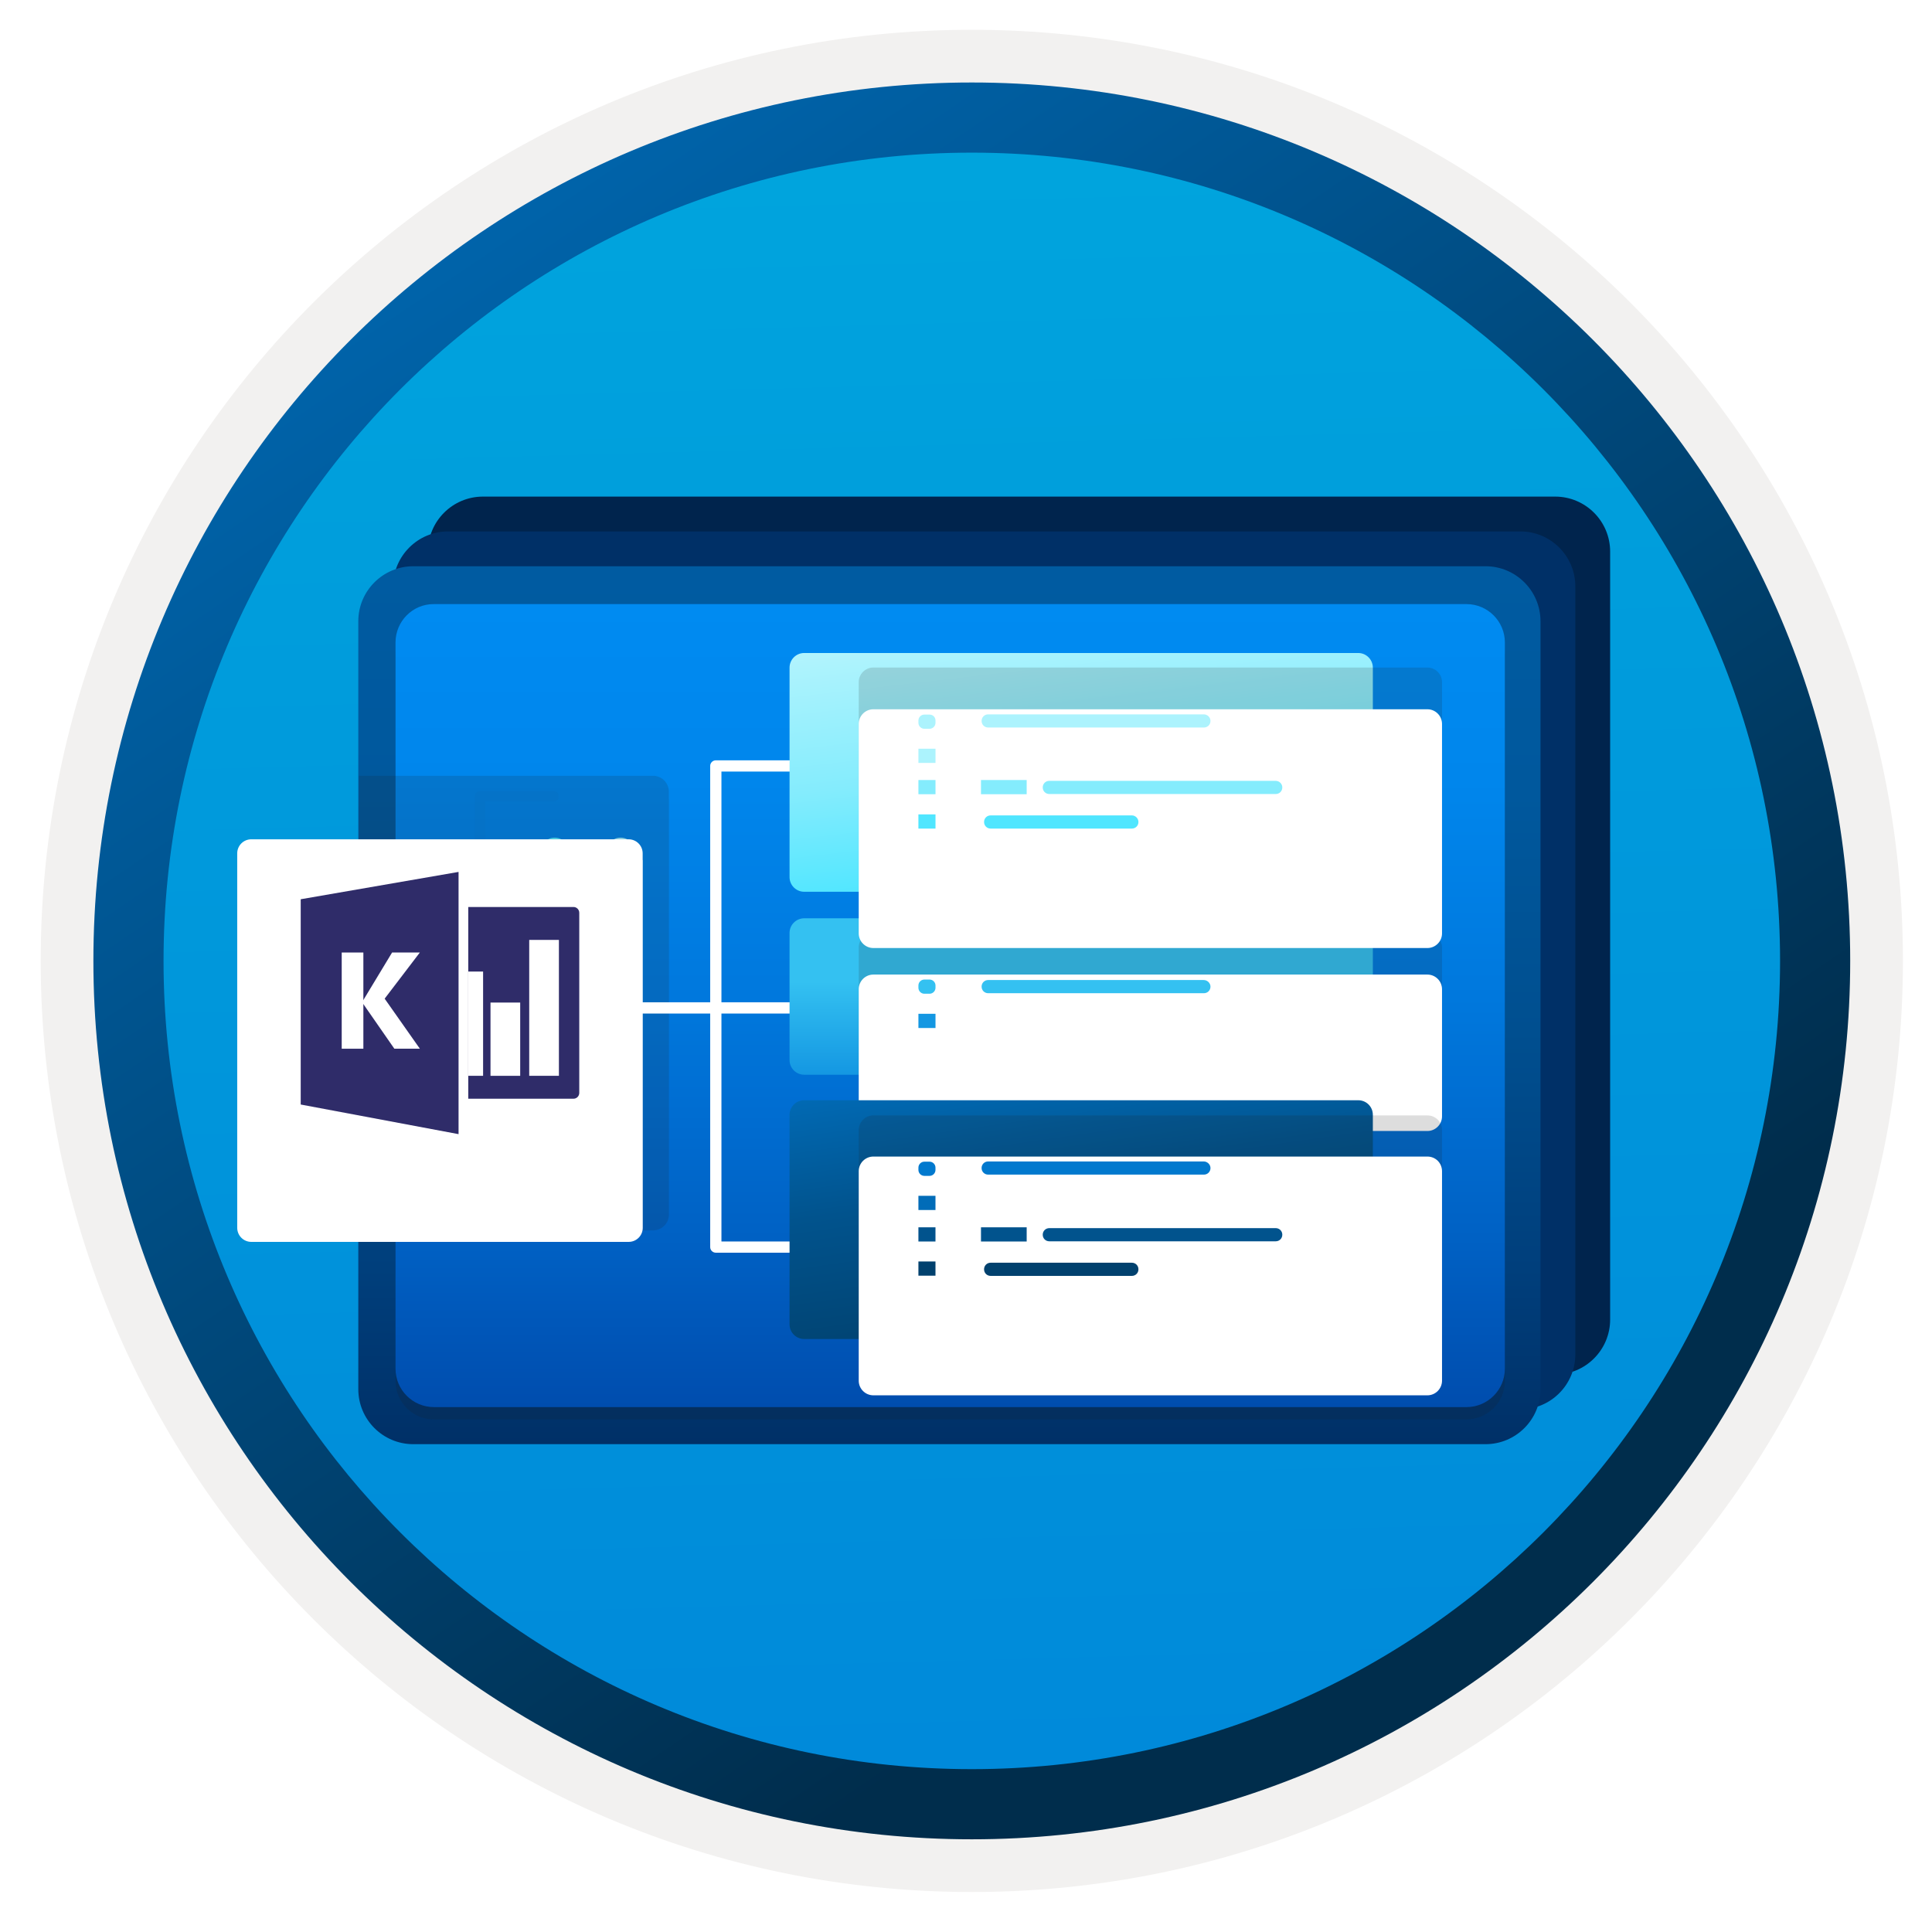
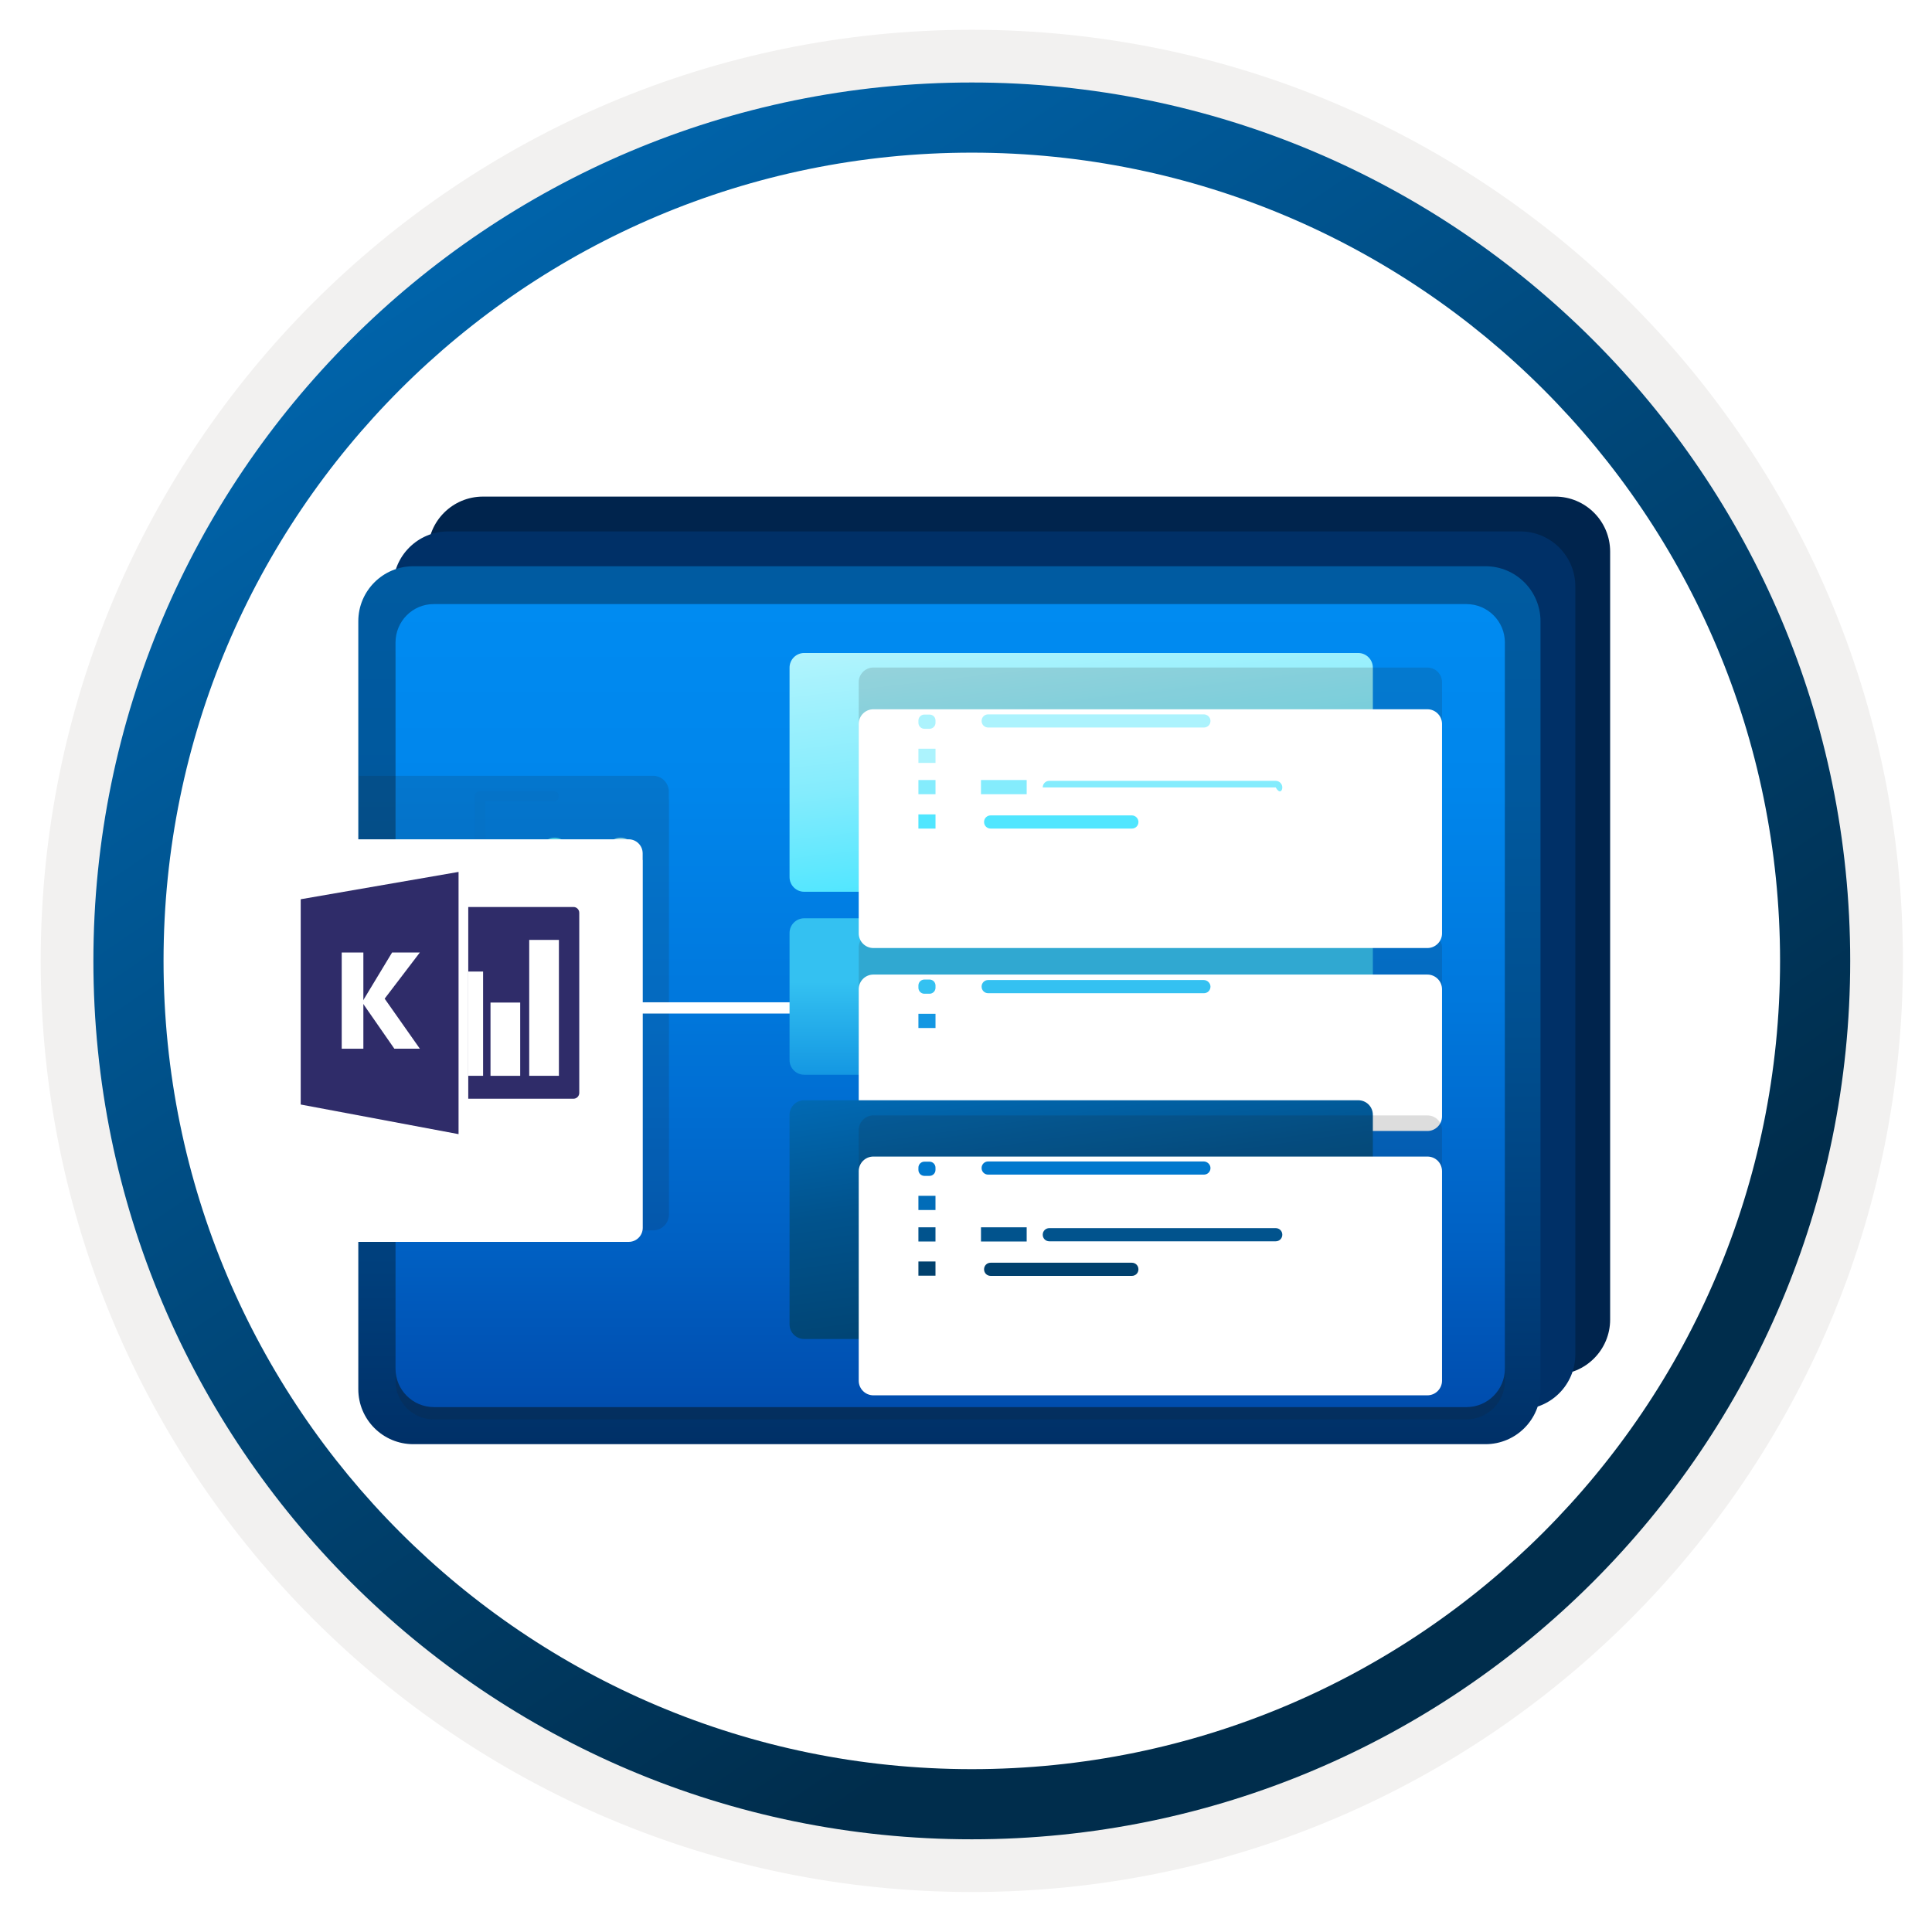
<svg xmlns="http://www.w3.org/2000/svg" width="103" height="103" viewBox="0 0 103 103" fill="none">
-   <path d="M51.809 98.037C25.959 98.037 5 77.088 5 51.227C5 25.367 25.959 4.417 51.809 4.417C77.659 4.417 98.62 25.378 98.62 51.227C98.62 77.078 77.659 98.037 51.809 98.037Z" fill="url(#paint0_linear_1145_696)" />
  <path fill-rule="evenodd" clip-rule="evenodd" d="M97.71 51.228C97.71 76.578 77.16 97.128 51.81 97.128C26.46 97.128 5.91 76.578 5.91 51.228C5.91 25.878 26.46 5.328 51.81 5.328C77.16 5.328 97.71 25.878 97.71 51.228ZM51.81 1.588C79.23 1.588 101.45 23.808 101.45 51.228C101.45 78.648 79.22 100.868 51.81 100.868C24.39 100.868 2.17 78.638 2.17 51.228C2.17 23.808 24.39 1.588 51.81 1.588Z" fill="#F2F1F0" />
  <path fill-rule="evenodd" clip-rule="evenodd" d="M94.9 51.228C94.9 75.028 75.609 94.318 51.809 94.318C28.009 94.318 8.719 75.028 8.719 51.228C8.719 27.428 28.009 8.138 51.809 8.138C75.609 8.138 94.9 27.428 94.9 51.228ZM51.809 4.398C77.669 4.398 98.639 25.368 98.639 51.228C98.639 77.088 77.669 98.058 51.809 98.058C25.95 98.058 4.979 77.088 4.979 51.228C4.979 25.368 25.939 4.398 51.809 4.398Z" fill="url(#paint1_linear_1145_696)" />
  <path d="M82.908 26.475H25.748C24.128 26.475 22.815 27.788 22.815 29.408V70.347C22.815 71.967 24.128 73.281 25.748 73.281H82.908C84.528 73.281 85.841 71.967 85.841 70.347V29.408C85.841 27.788 84.528 26.475 82.908 26.475Z" fill="#00244D" />
  <path d="M81.052 28.331H23.892C22.272 28.331 20.959 29.645 20.959 31.265V72.204C20.959 73.823 22.272 75.137 23.892 75.137H81.052C82.672 75.137 83.985 73.823 83.985 72.204V31.265C83.985 29.645 82.672 28.331 81.052 28.331Z" fill="#003067" />
  <path d="M79.195 30.188H22.035C20.415 30.188 19.102 31.501 19.102 33.121V74.06C19.102 75.68 20.415 76.993 22.035 76.993H79.195C80.815 76.993 82.128 75.68 82.128 74.06V33.121C82.128 31.501 80.815 30.188 79.195 30.188Z" fill="url(#paint2_linear_1145_696)" />
  <path opacity="0.15" d="M21.086 34.9V73.629C21.086 74.755 22.005 75.674 23.131 75.674H78.184C79.31 75.665 80.229 74.755 80.229 73.638V34.9C80.229 33.774 79.31 32.855 78.184 32.855H23.113C21.996 32.873 21.086 33.783 21.086 34.9Z" fill="#1F1D20" />
  <path d="M21.086 34.251V72.971C21.086 74.097 22.005 75.016 23.131 75.016H78.184C79.31 75.016 80.229 74.097 80.229 72.971V34.251C80.229 33.125 79.31 32.206 78.184 32.206H23.113C21.996 32.206 21.086 33.125 21.086 34.251Z" fill="url(#paint3_linear_1145_696)" />
  <g opacity="0.15">
    <path opacity="0.15" d="M25.59 65.656H29.518C29.672 65.656 29.789 65.539 29.789 65.386C29.789 65.233 29.672 65.116 29.518 65.116H25.861V42.72H29.518C29.672 42.72 29.789 42.602 29.789 42.449C29.789 42.296 29.672 42.179 29.518 42.179H25.59C25.437 42.179 25.32 42.296 25.32 42.449V65.386C25.32 65.53 25.437 65.656 25.59 65.656Z" fill="#1F1D20" />
  </g>
  <path opacity="0.15" d="M32.572 62.089C32.572 61.674 32.906 61.35 33.32 61.35C33.734 61.35 34.068 61.683 34.068 62.089C34.068 62.503 33.734 62.827 33.32 62.827C32.906 62.827 32.572 62.494 32.572 62.089Z" fill="#1F1D20" />
  <path opacity="0.15" d="M30.302 62.089C30.302 62.503 29.969 62.827 29.554 62.827C29.14 62.827 28.806 62.494 28.806 62.089C28.806 61.674 29.14 61.35 29.554 61.35C29.969 61.35 30.302 61.683 30.302 62.089Z" fill="#1F1D20" />
  <path opacity="0.15" d="M32.338 58.828C32.338 58.413 32.672 58.089 33.086 58.089C33.5 58.089 33.834 58.422 33.834 58.828C33.834 59.242 33.5 59.566 33.086 59.566C32.672 59.566 32.338 59.242 32.338 58.828Z" fill="#1F1D20" />
  <path opacity="0.15" d="M28.825 58.828C28.825 58.413 29.158 58.089 29.572 58.089C29.987 58.089 30.32 58.422 30.32 58.828C30.32 59.242 29.987 59.566 29.572 59.566C29.158 59.566 28.825 59.242 28.825 58.828Z" fill="#1F1D20" />
  <path opacity="0.15" d="M32.338 55.584C32.338 55.17 32.672 54.846 33.086 54.846C33.5 54.846 33.834 55.179 33.834 55.584C33.834 55.999 33.5 56.323 33.086 56.323C32.672 56.323 32.338 55.99 32.338 55.584Z" fill="#1F1D20" />
  <path opacity="0.15" d="M29.564 56.323C29.149 56.323 28.816 55.99 28.816 55.584C28.816 55.17 29.149 54.846 29.564 54.846C29.978 54.846 30.311 55.179 30.311 55.584C30.302 55.99 29.969 56.323 29.564 56.323Z" fill="#1F1D20" />
  <path opacity="0.15" d="M32.338 52.323C32.338 51.909 32.672 51.584 33.086 51.584C33.5 51.584 33.834 51.918 33.834 52.323C33.834 52.728 33.5 53.062 33.086 53.062C32.672 53.062 32.338 52.728 32.338 52.323Z" fill="#1F1D20" />
  <path opacity="0.15" d="M28.825 52.323C28.825 51.909 29.158 51.584 29.572 51.584C29.987 51.584 30.32 51.918 30.32 52.323C30.32 52.728 29.987 53.062 29.572 53.062C29.158 53.062 28.825 52.728 28.825 52.323Z" fill="#1F1D20" />
  <path opacity="0.15" d="M32.338 49.071C32.338 48.657 32.672 48.332 33.086 48.332C33.5 48.332 33.834 48.666 33.834 49.071C33.834 49.485 33.5 49.81 33.086 49.81C32.672 49.81 32.338 49.476 32.338 49.071Z" fill="#1F1D20" />
  <path opacity="0.15" d="M28.825 49.071C28.825 48.657 29.158 48.332 29.572 48.332C29.987 48.332 30.32 48.666 30.32 49.071C30.32 49.485 29.987 49.81 29.572 49.81C29.158 49.81 28.825 49.476 28.825 49.071Z" fill="#1F1D20" />
  <path opacity="0.15" d="M32.338 45.819C32.338 45.404 32.672 45.08 33.086 45.08C33.5 45.08 33.834 45.413 33.834 45.819C33.834 46.224 33.5 46.557 33.086 46.557C32.672 46.557 32.338 46.224 32.338 45.819Z" fill="#1F1D20" />
  <path opacity="0.15" d="M28.825 45.819C28.825 45.404 29.158 45.08 29.572 45.08C29.987 45.08 30.32 45.413 30.32 45.819C30.32 46.224 29.987 46.557 29.572 46.557C29.158 46.557 28.825 46.224 28.825 45.819Z" fill="#1F1D20" />
  <path d="M32.572 61.665C32.572 61.251 32.906 60.927 33.32 60.927C33.734 60.927 34.068 61.26 34.068 61.665C34.068 62.071 33.734 62.404 33.32 62.404C32.906 62.404 32.572 62.071 32.572 61.665Z" fill="url(#paint4_linear_1145_696)" />
  <path d="M30.302 61.665C30.302 62.08 29.969 62.404 29.554 62.404C29.14 62.404 28.806 62.071 28.806 61.665C28.806 61.26 29.14 60.927 29.554 60.927C29.969 60.927 30.302 61.26 30.302 61.665Z" fill="url(#paint5_linear_1145_696)" />
  <path d="M32.338 58.413C32.338 57.999 32.671 57.674 33.086 57.674C33.5 57.674 33.834 58.008 33.834 58.413C33.834 58.828 33.5 59.152 33.086 59.152C32.671 59.152 32.338 58.819 32.338 58.413Z" fill="url(#paint6_linear_1145_696)" />
  <path d="M28.825 58.413C28.825 57.999 29.158 57.674 29.572 57.674C29.987 57.674 30.32 58.008 30.32 58.413C30.32 58.828 29.987 59.152 29.572 59.152C29.158 59.152 28.825 58.819 28.825 58.413Z" fill="url(#paint7_linear_1145_696)" />
  <path d="M32.338 55.161C32.338 54.747 32.671 54.422 33.086 54.422C33.5 54.422 33.834 54.756 33.834 55.161C33.834 55.575 33.5 55.9 33.086 55.9C32.671 55.9 32.338 55.566 32.338 55.161Z" fill="#3BCAF4" />
  <path d="M29.564 55.9C29.149 55.9 28.816 55.566 28.816 55.161C28.816 54.747 29.149 54.422 29.564 54.422C29.978 54.422 30.311 54.756 30.311 55.161C30.302 55.566 29.969 55.9 29.564 55.9Z" fill="url(#paint8_linear_1145_696)" />
  <path d="M32.338 51.9C32.338 51.485 32.671 51.161 33.086 51.161C33.5 51.161 33.834 51.494 33.834 51.9C33.834 52.305 33.5 52.639 33.086 52.639C32.671 52.639 32.338 52.305 32.338 51.9Z" fill="#50E6FF" />
  <path d="M28.825 51.9C28.825 51.485 29.158 51.161 29.572 51.161C29.987 51.161 30.32 51.494 30.32 51.9C30.32 52.305 29.987 52.639 29.572 52.639C29.158 52.639 28.825 52.305 28.825 51.9Z" fill="#50E6FF" />
  <path d="M32.338 48.648C32.338 48.233 32.671 47.909 33.086 47.909C33.5 47.909 33.834 48.242 33.834 48.648C33.834 49.062 33.5 49.386 33.086 49.386C32.671 49.386 32.338 49.053 32.338 48.648Z" fill="#50E6FF" />
  <path d="M28.825 48.648C28.825 48.233 29.158 47.909 29.572 47.909C29.987 47.909 30.32 48.242 30.32 48.648C30.32 49.062 29.987 49.386 29.572 49.386C29.158 49.386 28.825 49.053 28.825 48.648Z" fill="#50E6FF" />
  <path d="M32.338 45.395C32.338 44.981 32.671 44.657 33.086 44.657C33.5 44.657 33.834 44.99 33.834 45.395C33.834 45.801 33.5 46.134 33.086 46.134C32.671 46.134 32.338 45.801 32.338 45.395Z" fill="#9CEBFF" />
  <path d="M28.825 45.395C28.825 44.981 29.158 44.657 29.572 44.657C29.987 44.657 30.32 44.99 30.32 45.395C30.32 45.801 29.987 46.134 29.572 46.134C29.158 46.134 28.825 45.801 28.825 45.395Z" fill="#50E6FF" />
  <path opacity="0.15" d="M35.657 42.585V42.206C35.657 41.737 35.279 41.358 34.81 41.358H19.13C19.13 41.358 19.126 43.151 19.126 43.62V44.041V44.426L19.064 62.545C19.064 63.014 19.13 65.594 19.13 65.594H34.816C35.285 65.594 35.663 65.215 35.663 64.746V42.627C35.663 42.612 35.657 42.6 35.657 42.585Z" fill="#1F1D20" />
  <g filter="url(#filter0_d_1145_696)">
    <path d="M34.262 43.831V43.495C34.262 43.08 33.926 42.745 33.511 42.745H13.398C12.982 42.745 12.647 43.08 12.647 43.495V43.868V44.209V63.457C12.647 63.872 12.982 64.208 13.398 64.208H33.516C33.932 64.208 34.267 63.872 34.267 63.457V43.868C34.267 43.855 34.262 43.844 34.262 43.831Z" fill="white" />
  </g>
  <path d="M24.447 60.464L16.032 58.885V47.941L24.447 46.484V60.464Z" fill="#2F2C69" />
  <path d="M30.573 58.576H24.964V48.354H30.573C30.744 48.354 30.882 48.492 30.882 48.664V58.266C30.882 58.437 30.744 58.576 30.573 58.576Z" fill="#2F2C69" />
  <path d="M25.755 51.796H24.964V57.354H25.755V51.796Z" fill="white" />
  <path d="M26.15 57.355H27.733V53.449H26.15V57.355Z" fill="white" />
  <path d="M28.214 57.354H29.797V50.109H28.214V57.354Z" fill="white" />
  <path d="M19.372 50.781H18.218V55.91H19.372V50.781Z" fill="white" />
  <path d="M22.383 55.908H21.023L19.302 53.43L20.903 50.781H22.383L20.507 53.241L22.383 55.908Z" fill="white" />
  <path fill-rule="evenodd" clip-rule="evenodd" d="M32.499 53.435L52.122 53.435L52.122 54.035L32.499 54.035L32.499 53.435Z" fill="white" />
-   <path fill-rule="evenodd" clip-rule="evenodd" d="M37.862 40.835C37.862 40.669 37.997 40.535 38.163 40.535H56.873V41.135H38.462V66.185H56.873V66.785H38.163C37.997 66.785 37.862 66.651 37.862 66.485V40.835Z" fill="white" />
  <path d="M72.411 48.957H42.872C42.444 48.957 42.093 49.309 42.093 49.736V56.518C42.093 56.946 42.444 57.297 42.872 57.297H72.411C72.839 57.297 73.19 56.946 73.19 56.518V49.736C73.19 49.309 72.839 48.957 72.411 48.957Z" fill="url(#paint9_linear_1145_696)" />
  <path d="M72.411 34.813H42.872C42.444 34.813 42.093 35.165 42.093 35.593V46.763C42.093 47.191 42.444 47.542 42.872 47.542H72.411C72.839 47.542 73.19 47.191 73.19 46.763V35.593C73.19 35.165 72.839 34.813 72.411 34.813Z" fill="url(#paint10_linear_1145_696)" />
  <path opacity="0.15" d="M76.099 35.588H46.56C46.132 35.588 45.781 35.939 45.781 36.367V47.537C45.781 47.965 46.132 48.316 46.56 48.316H76.099C76.527 48.316 76.878 47.965 76.878 47.537V36.367C76.878 35.939 76.527 35.588 76.099 35.588Z" fill="#1F1D20" />
  <path opacity="0.15" d="M76.099 49.733H46.56C46.132 49.733 45.781 50.084 45.781 50.512V57.294C45.781 57.722 46.132 58.073 46.56 58.073H76.099C76.527 58.073 76.878 57.722 76.878 57.294V50.512C76.878 50.084 76.527 49.733 76.099 49.733Z" fill="#1F1D20" />
  <g filter="url(#filter1_d_1145_696)">
    <path d="M76.099 34.813H46.56C46.132 34.813 45.781 35.165 45.781 35.593V46.763C45.781 47.191 46.132 47.542 46.56 47.542H76.099C76.527 47.542 76.878 47.191 76.878 46.763V35.593C76.878 35.165 76.527 34.813 76.099 34.813Z" fill="white" />
  </g>
  <path d="M49.555 38.096H49.281C49.105 38.096 48.963 38.239 48.963 38.414V38.535C48.963 38.71 49.105 38.853 49.281 38.853H49.555C49.731 38.853 49.874 38.71 49.874 38.535V38.414C49.874 38.227 49.731 38.096 49.555 38.096Z" fill="#ACF3FD" />
  <path d="M49.874 39.916H48.963V40.673H49.874V39.916Z" fill="#ACF3FD" />
  <path d="M49.874 41.585H48.963V42.342H49.874V41.585Z" fill="#84ECFD" />
  <path d="M49.874 43.417H48.963V44.175H49.874V43.417Z" fill="#50E6FF" />
  <path d="M54.735 41.585H52.299V42.342H54.735V41.585Z" fill="#84ECFD" />
  <path d="M64.172 38.084H52.683C52.485 38.084 52.332 38.238 52.332 38.435C52.332 38.633 52.485 38.786 52.683 38.786H64.183C64.38 38.786 64.534 38.633 64.534 38.435C64.534 38.238 64.369 38.084 64.172 38.084Z" fill="#ACF3FD" />
-   <path d="M68.012 41.629H55.942C55.744 41.629 55.591 41.782 55.591 41.98C55.591 42.178 55.744 42.331 55.942 42.331H68.012C68.21 42.331 68.363 42.178 68.363 41.98C68.363 41.794 68.21 41.629 68.012 41.629Z" fill="#84ECFD" />
+   <path d="M68.012 41.629H55.942C55.744 41.629 55.591 41.782 55.591 41.98H68.012C68.21 42.331 68.363 42.178 68.363 41.98C68.363 41.794 68.21 41.629 68.012 41.629Z" fill="#84ECFD" />
  <path d="M60.342 43.471H52.814C52.617 43.471 52.463 43.625 52.463 43.823C52.463 44.02 52.617 44.174 52.814 44.174H60.342C60.539 44.174 60.693 44.02 60.693 43.823C60.693 43.636 60.539 43.471 60.342 43.471Z" fill="#50E6FF" />
  <g filter="url(#filter2_d_1145_696)">
    <path d="M76.099 48.957H46.56C46.132 48.957 45.781 49.308 45.781 49.736V56.517C45.781 56.945 46.132 57.296 46.56 57.296H76.099C76.527 57.296 76.878 56.945 76.878 56.517V49.736C76.878 49.308 76.527 48.957 76.099 48.957Z" fill="white" />
  </g>
  <path d="M49.555 52.222H49.281C49.105 52.222 48.963 52.364 48.963 52.54V52.66C48.963 52.836 49.105 52.979 49.281 52.979H49.555C49.731 52.979 49.874 52.836 49.874 52.66V52.54C49.874 52.364 49.731 52.222 49.555 52.222Z" fill="#34C1F1" />
  <path d="M49.874 54.048H48.963V54.806H49.874V54.048Z" fill="#1497E2" />
  <path d="M64.172 52.248H52.683C52.485 52.248 52.332 52.402 52.332 52.599C52.332 52.797 52.485 52.951 52.683 52.951H64.183C64.38 52.951 64.534 52.797 64.534 52.599C64.534 52.413 64.369 52.248 64.172 52.248Z" fill="#34C1F1" />
  <path d="M72.411 58.657H42.872C42.444 58.657 42.093 59.008 42.093 59.436V70.607C42.093 71.035 42.444 71.386 42.872 71.386H72.411C72.839 71.386 73.19 71.035 73.19 70.607V59.436C73.19 58.997 72.839 58.657 72.411 58.657Z" fill="url(#paint11_linear_1145_696)" />
  <path opacity="0.15" d="M76.099 59.466H46.56C46.132 59.466 45.781 59.817 45.781 60.245V71.415C45.781 71.843 46.132 72.194 46.56 72.194H76.099C76.527 72.194 76.878 71.843 76.878 71.415V60.245C76.878 59.806 76.527 59.466 76.099 59.466Z" fill="#1F1D20" />
  <g filter="url(#filter3_d_1145_696)">
    <path d="M76.099 58.659H46.56C46.132 58.659 45.781 59.01 45.781 59.438V70.609C45.781 71.037 46.132 71.388 46.56 71.388H76.099C76.527 71.388 76.878 71.037 76.878 70.609V59.438C76.878 58.999 76.527 58.659 76.099 58.659Z" fill="white" />
  </g>
  <path d="M49.555 61.932H49.281C49.105 61.932 48.963 62.074 48.963 62.25V62.371C48.963 62.546 49.105 62.689 49.281 62.689H49.555C49.731 62.689 49.873 62.546 49.873 62.371V62.25C49.873 62.074 49.731 61.932 49.555 61.932Z" fill="#0179CE" />
  <path d="M49.873 63.752H48.963V64.509H49.873V63.752Z" fill="#016CB8" />
  <path d="M49.873 65.431H48.963V66.188H49.873V65.431Z" fill="#01538D" />
  <path d="M49.873 67.253H48.963V68.01H49.873V67.253Z" fill="#01416E" />
  <path d="M54.735 65.431H52.299V66.188H54.735V65.431Z" fill="#01538D" />
  <path d="M64.171 61.92H52.683C52.485 61.92 52.331 62.074 52.331 62.271C52.331 62.469 52.485 62.622 52.683 62.622H64.182C64.38 62.622 64.534 62.469 64.534 62.271C64.534 62.084 64.369 61.92 64.171 61.92Z" fill="#0179CE" />
  <path d="M68.012 65.475H55.942C55.744 65.475 55.591 65.629 55.591 65.826C55.591 66.023 55.744 66.177 55.942 66.177H68.012C68.21 66.177 68.363 66.023 68.363 65.826C68.363 65.629 68.21 65.475 68.012 65.475Z" fill="#01538D" />
  <path d="M60.342 67.319H52.814C52.617 67.319 52.463 67.472 52.463 67.67C52.463 67.868 52.617 68.021 52.814 68.021H60.342C60.539 68.021 60.693 67.868 60.693 67.67C60.693 67.472 60.539 67.319 60.342 67.319Z" fill="#01416E" />
  <defs>
    <filter id="filter0_d_1145_696" x="8.647" y="40.745" width="29.62" height="29.463" filterUnits="userSpaceOnUse" color-interpolation-filters="sRGB">
      <feFlood flood-opacity="0" result="BackgroundImageFix" />
      <feColorMatrix in="SourceAlpha" type="matrix" values="0 0 0 0 0 0 0 0 0 0 0 0 0 0 0 0 0 0 127 0" result="hardAlpha" />
      <feOffset dy="2" />
      <feGaussianBlur stdDeviation="2" />
      <feComposite in2="hardAlpha" operator="out" />
      <feColorMatrix type="matrix" values="0 0 0 0 0 0 0 0 0 0 0 0 0 0 0 0 0 0 0.25 0" />
      <feBlend mode="normal" in2="BackgroundImageFix" result="effect1_dropShadow_1145_696" />
      <feBlend mode="normal" in="SourceGraphic" in2="effect1_dropShadow_1145_696" result="shape" />
    </filter>
    <filter id="filter1_d_1145_696" x="41.781" y="33.813" width="39.097" height="20.729" filterUnits="userSpaceOnUse" color-interpolation-filters="sRGB">
      <feFlood flood-opacity="0" result="BackgroundImageFix" />
      <feColorMatrix in="SourceAlpha" type="matrix" values="0 0 0 0 0 0 0 0 0 0 0 0 0 0 0 0 0 0 127 0" result="hardAlpha" />
      <feOffset dy="3" />
      <feGaussianBlur stdDeviation="2" />
      <feComposite in2="hardAlpha" operator="out" />
      <feColorMatrix type="matrix" values="0 0 0 0 0 0 0 0 0 0 0 0 0 0 0 0 0 0 0.25 0" />
      <feBlend mode="normal" in2="BackgroundImageFix" result="effect1_dropShadow_1145_696" />
      <feBlend mode="normal" in="SourceGraphic" in2="effect1_dropShadow_1145_696" result="shape" />
    </filter>
    <filter id="filter2_d_1145_696" x="41.781" y="47.957" width="39.097" height="16.34" filterUnits="userSpaceOnUse" color-interpolation-filters="sRGB">
      <feFlood flood-opacity="0" result="BackgroundImageFix" />
      <feColorMatrix in="SourceAlpha" type="matrix" values="0 0 0 0 0 0 0 0 0 0 0 0 0 0 0 0 0 0 127 0" result="hardAlpha" />
      <feOffset dy="3" />
      <feGaussianBlur stdDeviation="2" />
      <feComposite in2="hardAlpha" operator="out" />
      <feColorMatrix type="matrix" values="0 0 0 0 0 0 0 0 0 0 0 0 0 0 0 0 0 0 0.25 0" />
      <feBlend mode="normal" in2="BackgroundImageFix" result="effect1_dropShadow_1145_696" />
      <feBlend mode="normal" in="SourceGraphic" in2="effect1_dropShadow_1145_696" result="shape" />
    </filter>
    <filter id="filter3_d_1145_696" x="41.781" y="57.659" width="39.097" height="20.729" filterUnits="userSpaceOnUse" color-interpolation-filters="sRGB">
      <feFlood flood-opacity="0" result="BackgroundImageFix" />
      <feColorMatrix in="SourceAlpha" type="matrix" values="0 0 0 0 0 0 0 0 0 0 0 0 0 0 0 0 0 0 127 0" result="hardAlpha" />
      <feOffset dy="3" />
      <feGaussianBlur stdDeviation="2" />
      <feComposite in2="hardAlpha" operator="out" />
      <feColorMatrix type="matrix" values="0 0 0 0 0 0 0 0 0 0 0 0 0 0 0 0 0 0 0.25 0" />
      <feBlend mode="normal" in2="BackgroundImageFix" result="effect1_dropShadow_1145_696" />
      <feBlend mode="normal" in="SourceGraphic" in2="effect1_dropShadow_1145_696" result="shape" />
    </filter>
    <linearGradient id="paint0_linear_1145_696" x1="50.036" y1="-13.562" x2="54.018" y2="132.208" gradientUnits="userSpaceOnUse">
      <stop stop-color="#00ABDE" />
      <stop offset="1" stop-color="#007ED8" />
    </linearGradient>
    <linearGradient id="paint1_linear_1145_696" x1="3.24" y1="-20.395" x2="98.767" y2="120.486" gradientUnits="userSpaceOnUse">
      <stop stop-color="#007ED8" />
      <stop offset="0.707" stop-color="#002D4C" />
    </linearGradient>
    <linearGradient id="paint2_linear_1145_696" x1="50.615" y1="76.993" x2="50.615" y2="30.104" gradientUnits="userSpaceOnUse">
      <stop stop-color="#003067" />
      <stop offset="0.2" stop-color="#003F7C" />
      <stop offset="0.47" stop-color="#004F90" />
      <stop offset="0.74" stop-color="#00589D" />
      <stop offset="1" stop-color="#005BA1" />
    </linearGradient>
    <linearGradient id="paint3_linear_1145_696" x1="50.657" y1="75.016" x2="50.657" y2="32.206" gradientUnits="userSpaceOnUse">
      <stop stop-color="#004DAE" />
      <stop offset="0.21" stop-color="#0061C4" />
      <stop offset="0.51" stop-color="#0078DD" />
      <stop offset="0.78" stop-color="#0086EC" />
      <stop offset="1" stop-color="#008BF1" />
    </linearGradient>
    <linearGradient id="paint4_linear_1145_696" x1="41.474" y1="56.024" x2="10.578" y2="77.39" gradientUnits="userSpaceOnUse">
      <stop stop-color="#007ED8" />
      <stop offset="0.707" stop-color="#002D4C" />
    </linearGradient>
    <linearGradient id="paint5_linear_1145_696" x1="41.024" y1="53.74" x2="7.775" y2="76.733" gradientUnits="userSpaceOnUse">
      <stop stop-color="#007ED8" />
      <stop offset="0.707" stop-color="#002D4C" />
    </linearGradient>
    <linearGradient id="paint6_linear_1145_696" x1="39.87" y1="53.716" x2="8.974" y2="75.082" gradientUnits="userSpaceOnUse">
      <stop stop-color="#007ED8" />
      <stop offset="0.707" stop-color="#002D4C" />
    </linearGradient>
    <linearGradient id="paint7_linear_1145_696" x1="38.728" y1="52.072" x2="7.832" y2="73.438" gradientUnits="userSpaceOnUse">
      <stop stop-color="#007ED8" />
      <stop offset="0.707" stop-color="#002D4C" />
    </linearGradient>
    <linearGradient id="paint8_linear_1145_696" x1="37.202" y1="49.875" x2="6.306" y2="71.24" gradientUnits="userSpaceOnUse">
      <stop stop-color="#007ED8" />
      <stop offset="0.707" stop-color="#002D4C" />
    </linearGradient>
    <linearGradient id="paint9_linear_1145_696" x1="57.641" y1="48.957" x2="57.641" y2="57.297" gradientUnits="userSpaceOnUse">
      <stop offset="0.405" stop-color="#34C1F1" />
      <stop offset="1" stop-color="#1497E2" />
    </linearGradient>
    <linearGradient id="paint10_linear_1145_696" x1="55.431" y1="28.43" x2="57.641" y2="47.542" gradientUnits="userSpaceOnUse">
      <stop stop-color="#D5F9FD" />
      <stop offset="0.3" stop-color="#ACF3FD" />
      <stop offset="0.639" stop-color="#84ECFD" />
      <stop offset="0.941" stop-color="#50E6FF" />
    </linearGradient>
    <linearGradient id="paint11_linear_1145_696" x1="54.259" y1="47.692" x2="57.641" y2="71.386" gradientUnits="userSpaceOnUse">
      <stop stop-color="#016CB8" />
      <stop offset="0.352" stop-color="#016CB8" />
      <stop offset="0.649" stop-color="#01538D" />
      <stop offset="1" stop-color="#01416E" />
    </linearGradient>
  </defs>
</svg>